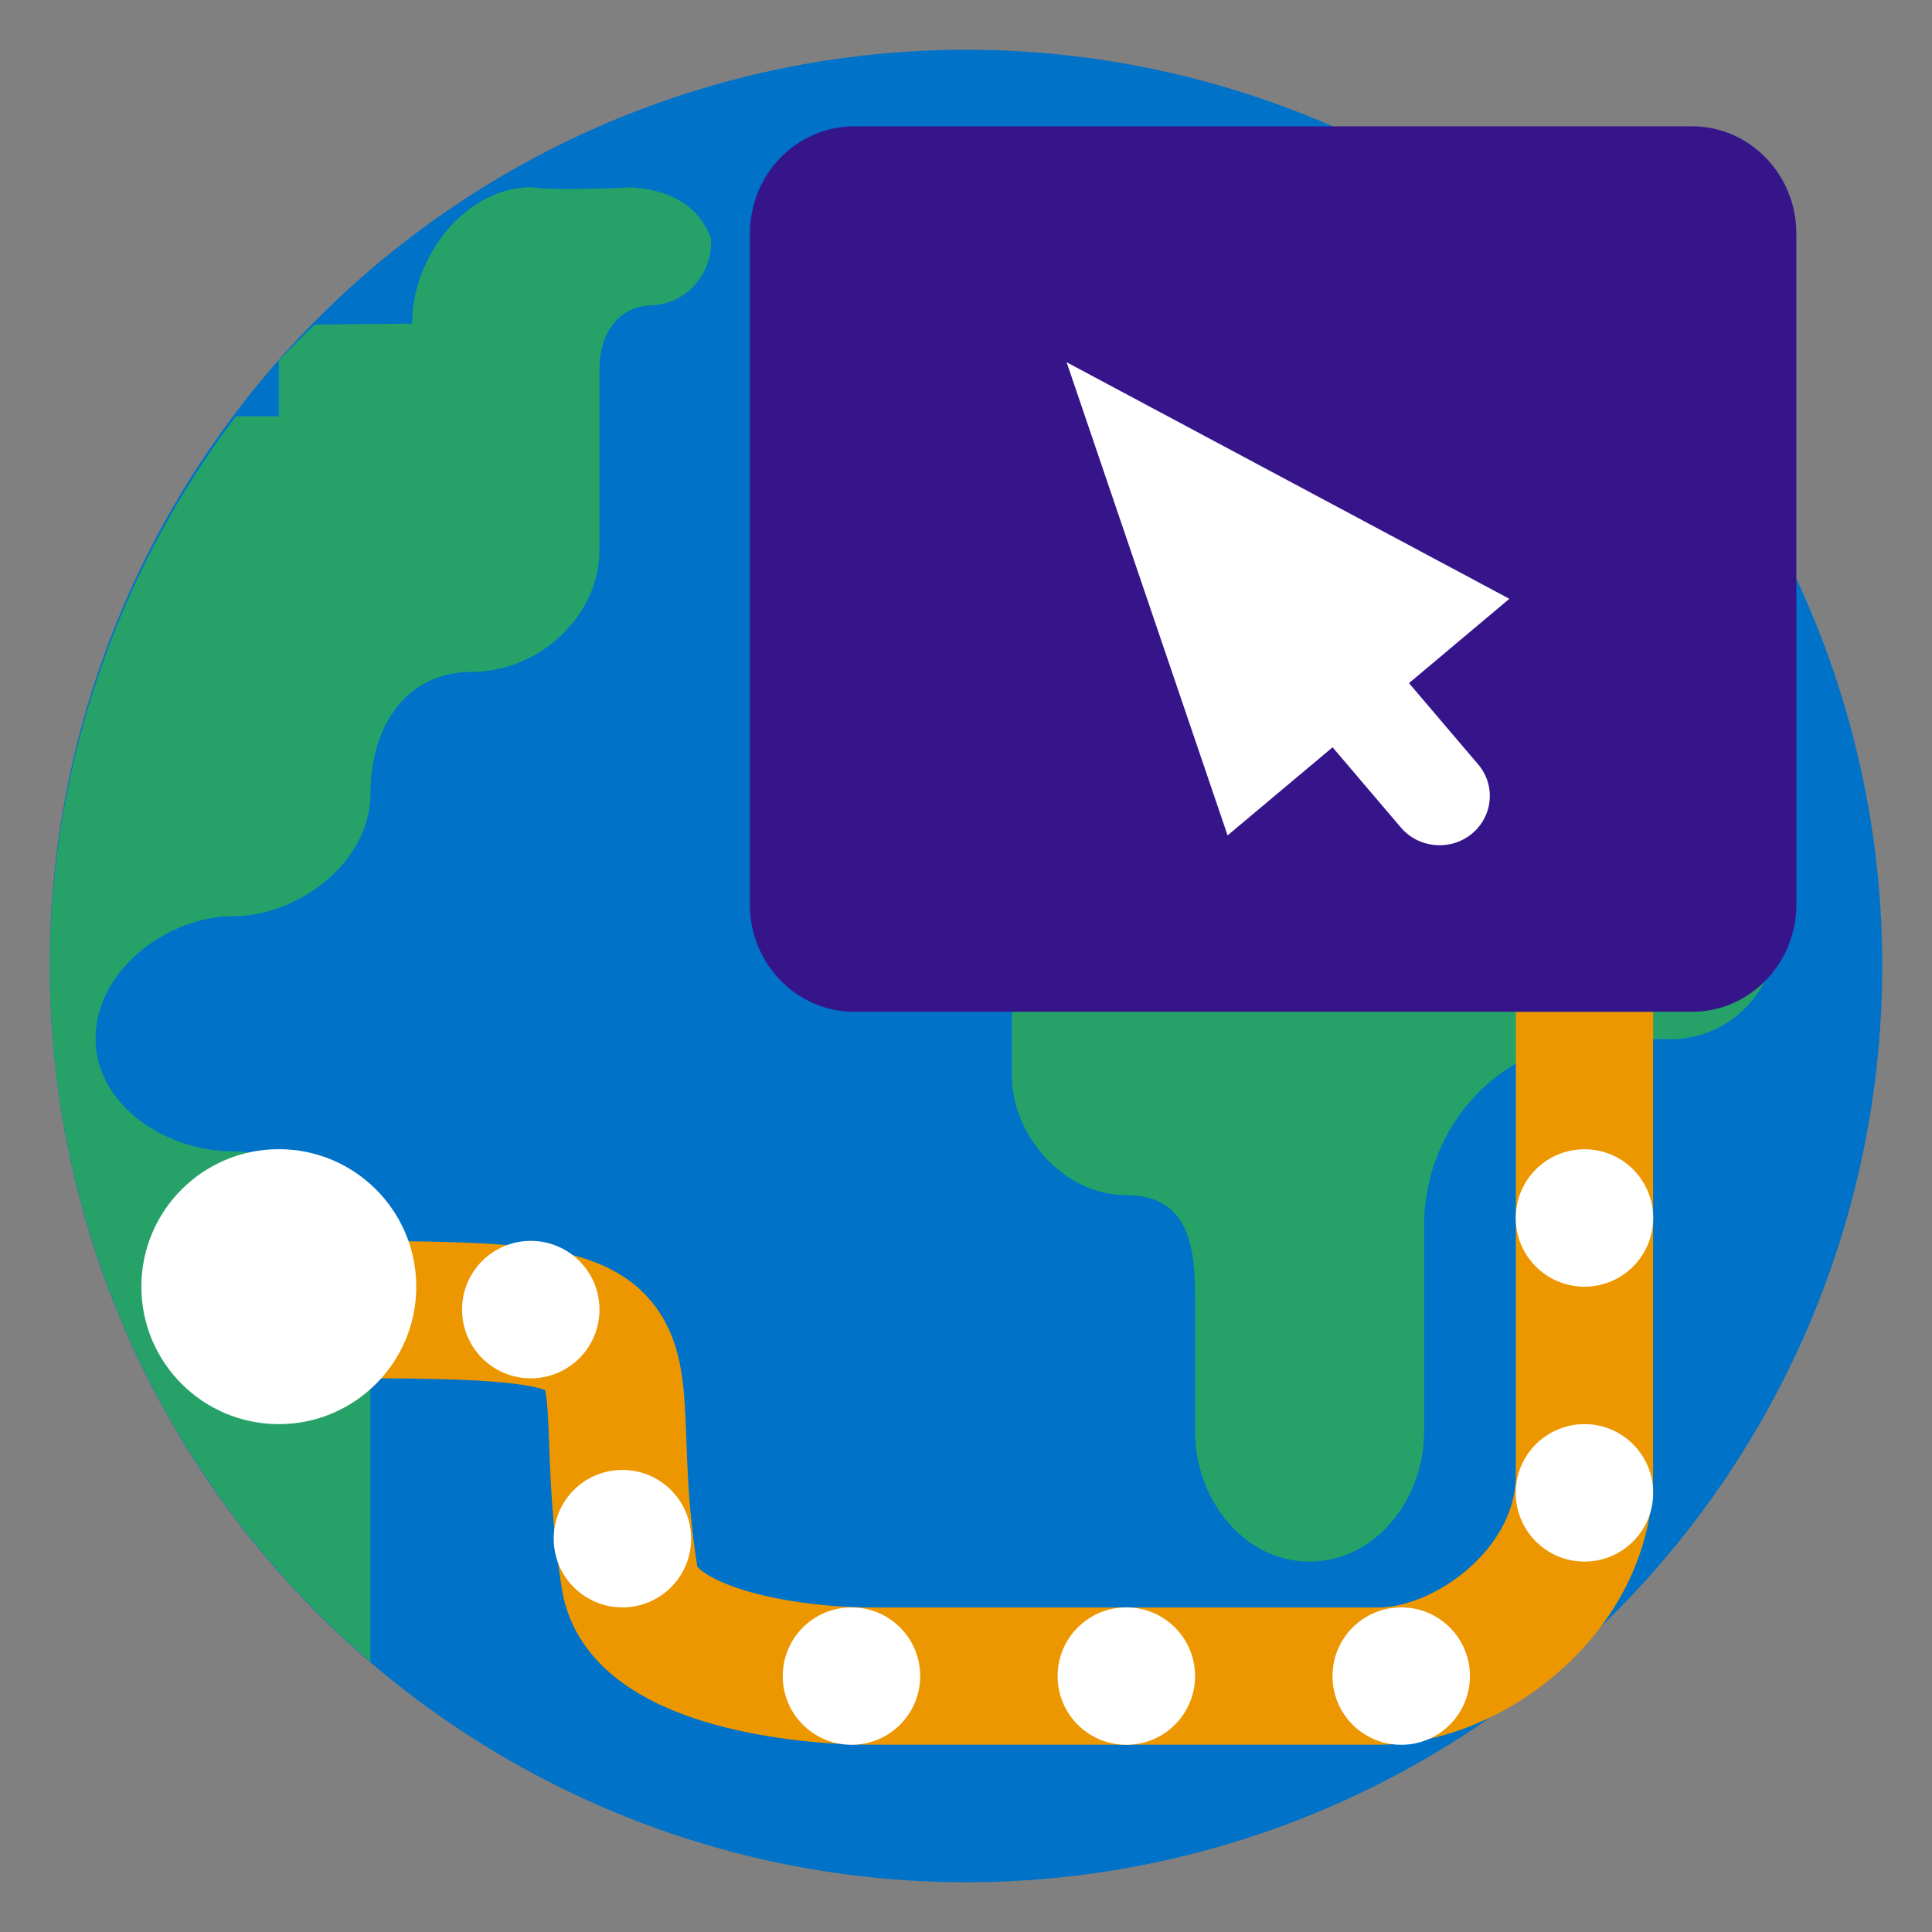
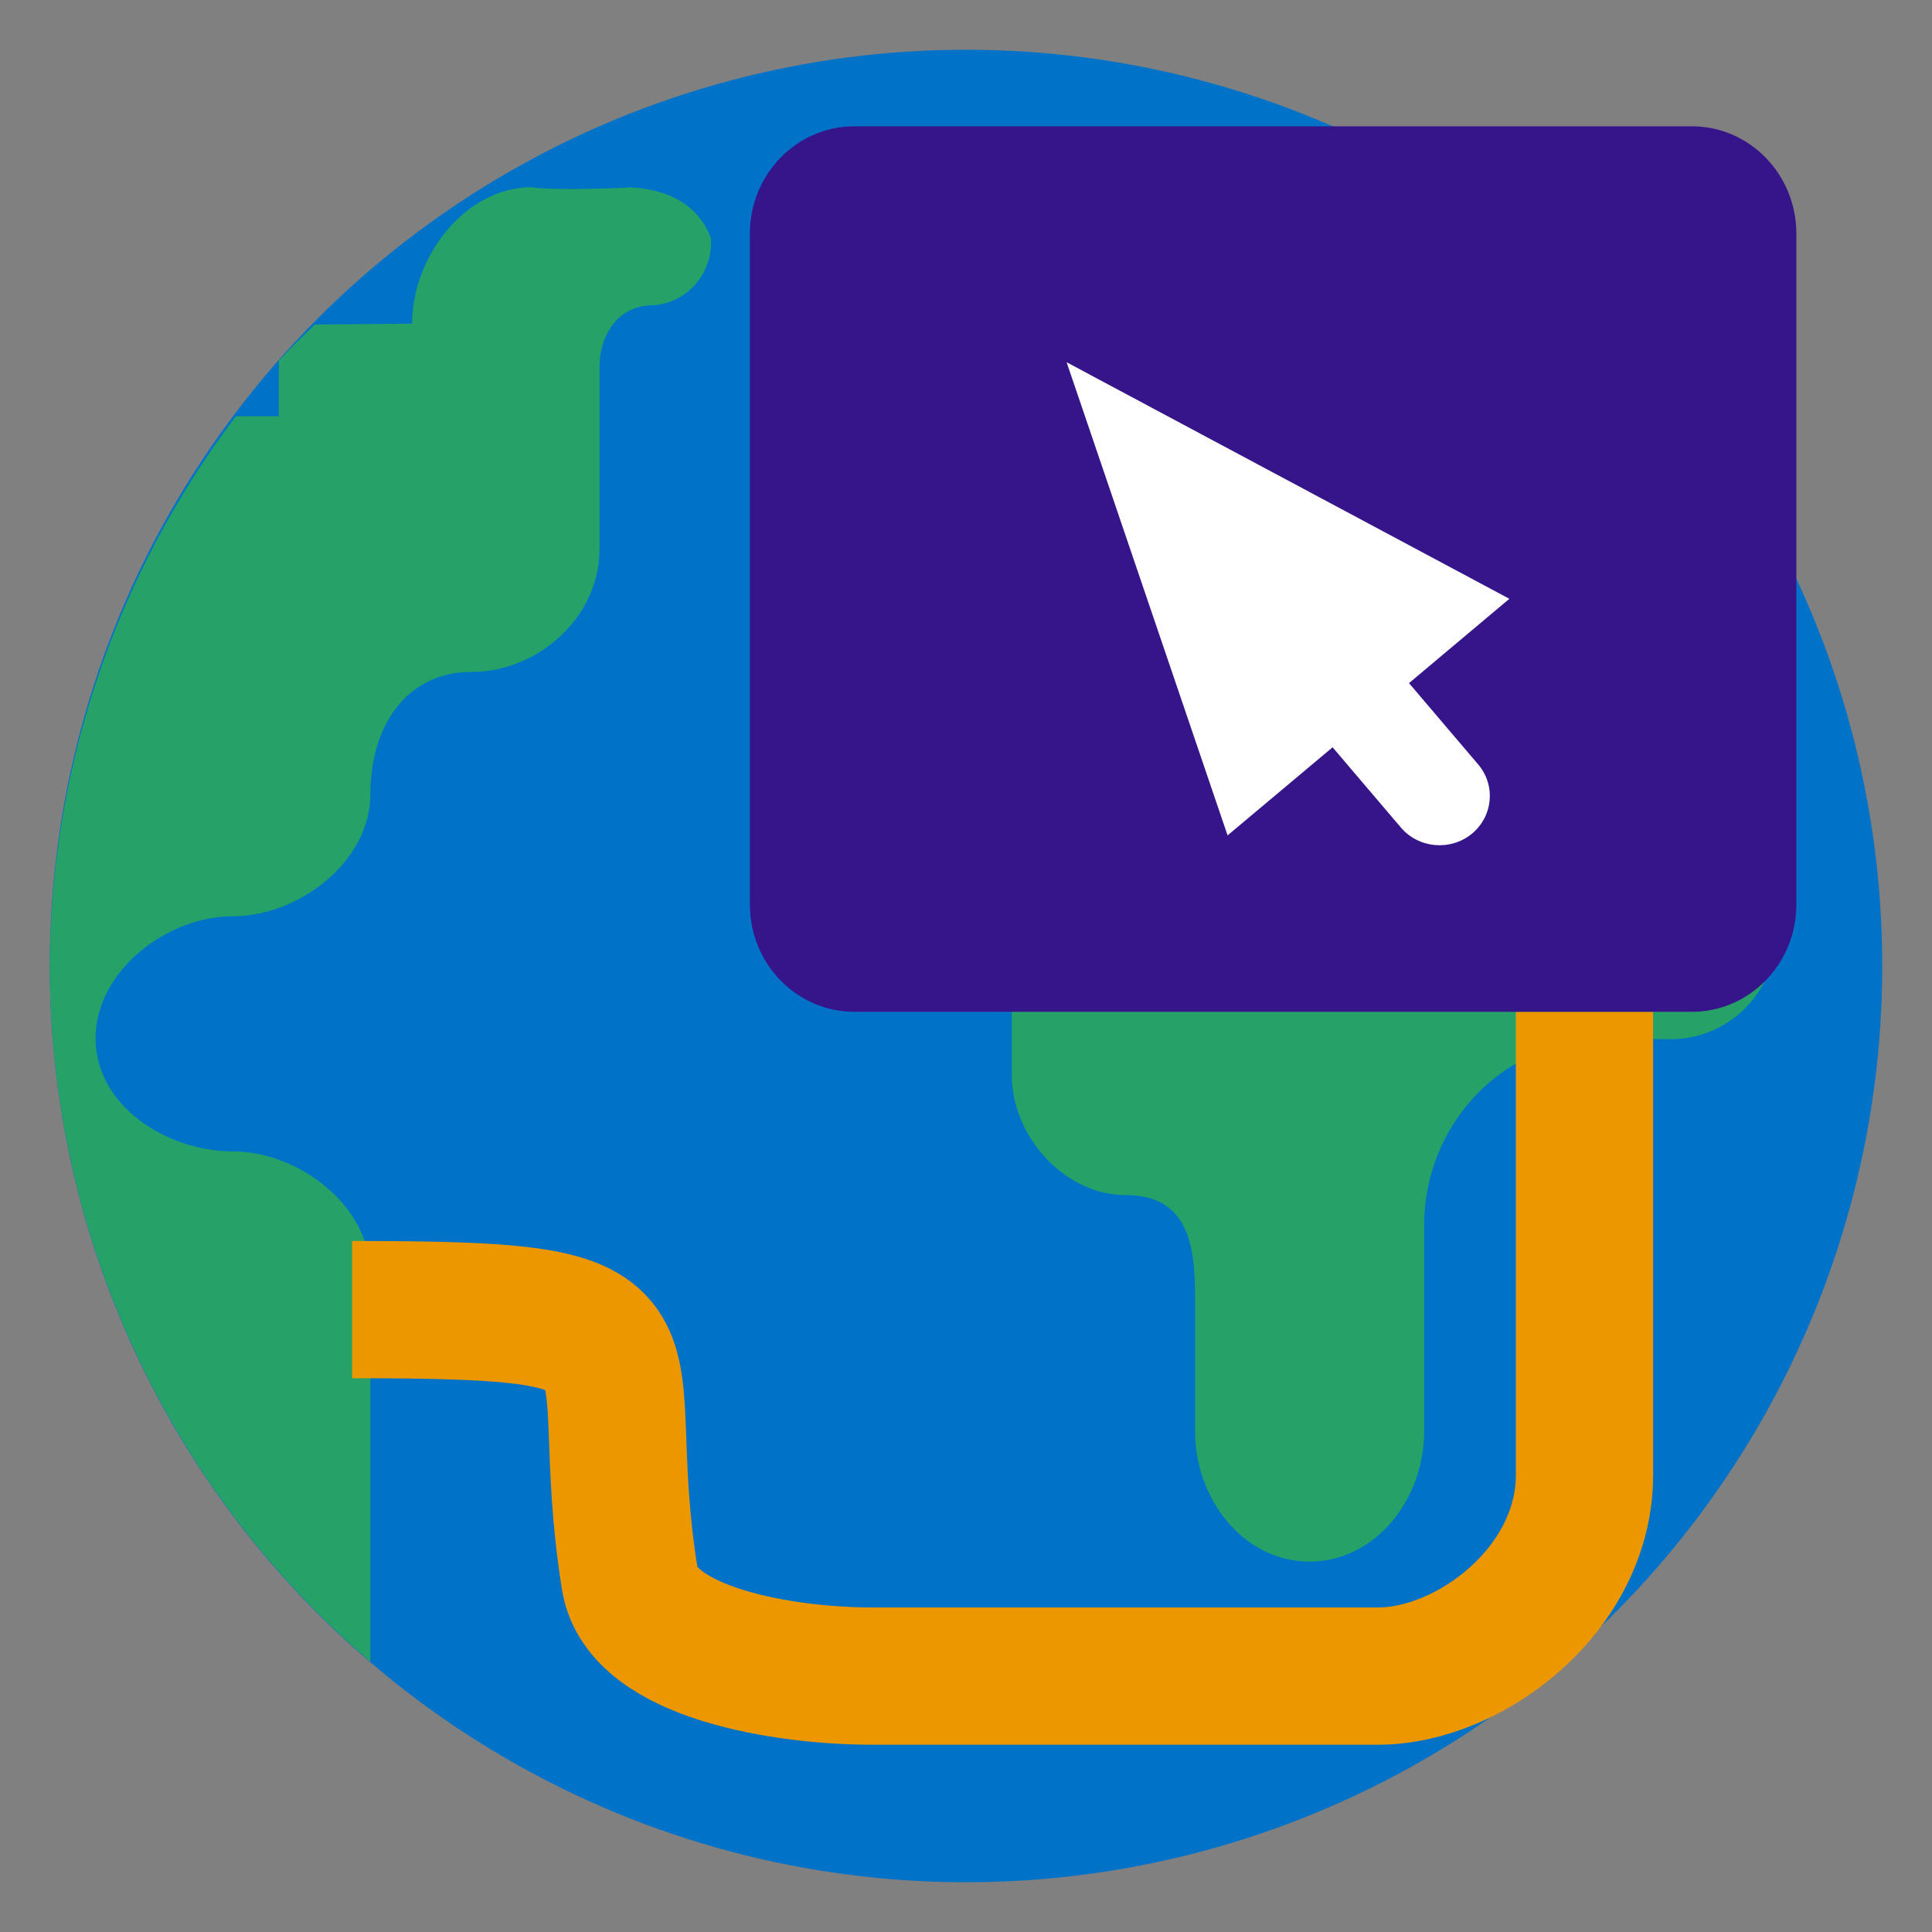
<svg xmlns="http://www.w3.org/2000/svg" clip-rule="evenodd" fill-rule="evenodd" viewBox="0 0 48 48">
  <rect x="0" y="0" width="48" height="48" fill="#808080" stroke="none" />
  <circle cx="24" cy="24" r="22.764" fill="#0072c8" />
  <path d="m30.828 14.653v1.151c0 1.491-1.183 2.701-2.641 2.701-1.755.133-3.179 1.695-3.049 3.49v4.715c0 1.531 1.323 2.981 2.821 2.981 1.599 0 1.732 1.306 1.732 2.565v3.309c0 1.679 1.203 3.232 2.846 3.232 1.641-.002 2.847-1.554 2.845-3.232v-5.124c0-1.23.479-2.41 1.331-3.279.851-.868 2.007-1.354 3.21-1.353l1.582.01c.7.002 1.373-.281 1.869-.787.494-.505.773-1.191.773-1.907v-8.472c0-1.491-1.182-2.701-2.642-2.701h-8.035c-1.459 0-2.642 1.21-2.642 2.701z" fill="#26a269" fill-rule="nonzero" />
  <path d="m13.209 4.651c-1.639 0-2.97 1.713-2.97 3.39l-2.414.022c-.308.291-.607.59-.898.898v1.381h-1.065c-2.981 3.93-4.605 8.725-4.626 13.658.004 6.645 2.917 12.967 7.967 17.286v-9.643c0-1.677-1.777-3.037-3.416-3.037-1.64 0-3.413-1.13-3.413-2.808 0-1.676 1.773-3.034 3.413-3.034 1.639 0 3.416-1.359 3.416-3.037 0-1.676.882-3.034 2.521-3.034 1.64 0 3.17-1.359 3.17-3.037v-4.508c0-.863.484-1.563 1.328-1.563.846-.052 1.493-.795 1.442-1.661-.337-.913-1.17-1.237-2.067-1.273.435 0-1.841.1-2.388 0z" fill="#26a269" fill-rule="nonzero" />
  <path d="m39.366 25.138v11.511c0 2.835-2.846 4.993-5.124 4.993h-12.591c-2.101 0-5.707-.549-6.005-2.417-.979-6.119 1.525-6.688-6.898-6.688" fill="none" stroke="#ed9700" stroke-width="3.41" />
  <g fill-rule="nonzero">
-     <path d="m41.073 30.26c0 .944-.764 1.707-1.707 1.707-.944 0-1.708-.763-1.708-1.707s.764-1.707 1.708-1.707c.943 0 1.707.763 1.707 1.707z" fill="#ffffff" />
-     <path d="m36.52 41.642c0 .944-.763 1.707-1.707 1.707s-1.707-.763-1.707-1.707.763-1.707 1.707-1.707 1.707.763 1.707 1.707zm-6.829 0c0 .944-.764 1.707-1.707 1.707-.944 0-1.708-.763-1.708-1.707s.764-1.707 1.708-1.707c.943 0 1.707.763 1.707 1.707zm-6.829 0c0 .944-.764 1.707-1.707 1.707-.944 0-1.708-.763-1.708-1.707s.764-1.707 1.708-1.707c.943 0 1.707.763 1.707 1.707zm-5.691-3.415c0 .944-.764 1.708-1.707 1.708-.944 0-1.708-.764-1.708-1.708 0-.943.764-1.707 1.708-1.707.943 0 1.707.764 1.707 1.707zm23.902-1.138c0 .944-.764 1.708-1.707 1.708-.944 0-1.708-.764-1.708-1.708 0-.943.764-1.707 1.708-1.707.943 0 1.707.764 1.707 1.707zm-30.731-5.122c0 1.886-1.529 3.415-3.415 3.415s-3.415-1.529-3.415-3.415 1.529-3.416 3.415-3.416 3.415 1.53 3.415 3.416zm4.552.569c0 .944-.763 1.708-1.707 1.708s-1.707-.764-1.707-1.708c0-.943.763-1.707 1.707-1.707s1.707.764 1.707 1.707z" fill="#ffffff" />
    <path d="m21.226 3.138h20.809c1.433 0 2.595 1.194 2.595 2.667v16.667c0 1.472-1.162 2.666-2.595 2.666h-20.809c-1.434 0-2.596-1.194-2.596-2.666v-16.667c0-1.473 1.162-2.667 2.596-2.667z" fill="#36158b" />
    <path d="m26.5 9 3.999 11.755 2.609-2.189 1.696 1.993c.441.519 1.231.59 1.761.158.529-.434.602-1.205.16-1.725l-1.719-2.02 2.494-2.095z" fill="#ffffff" />
  </g>
</svg>